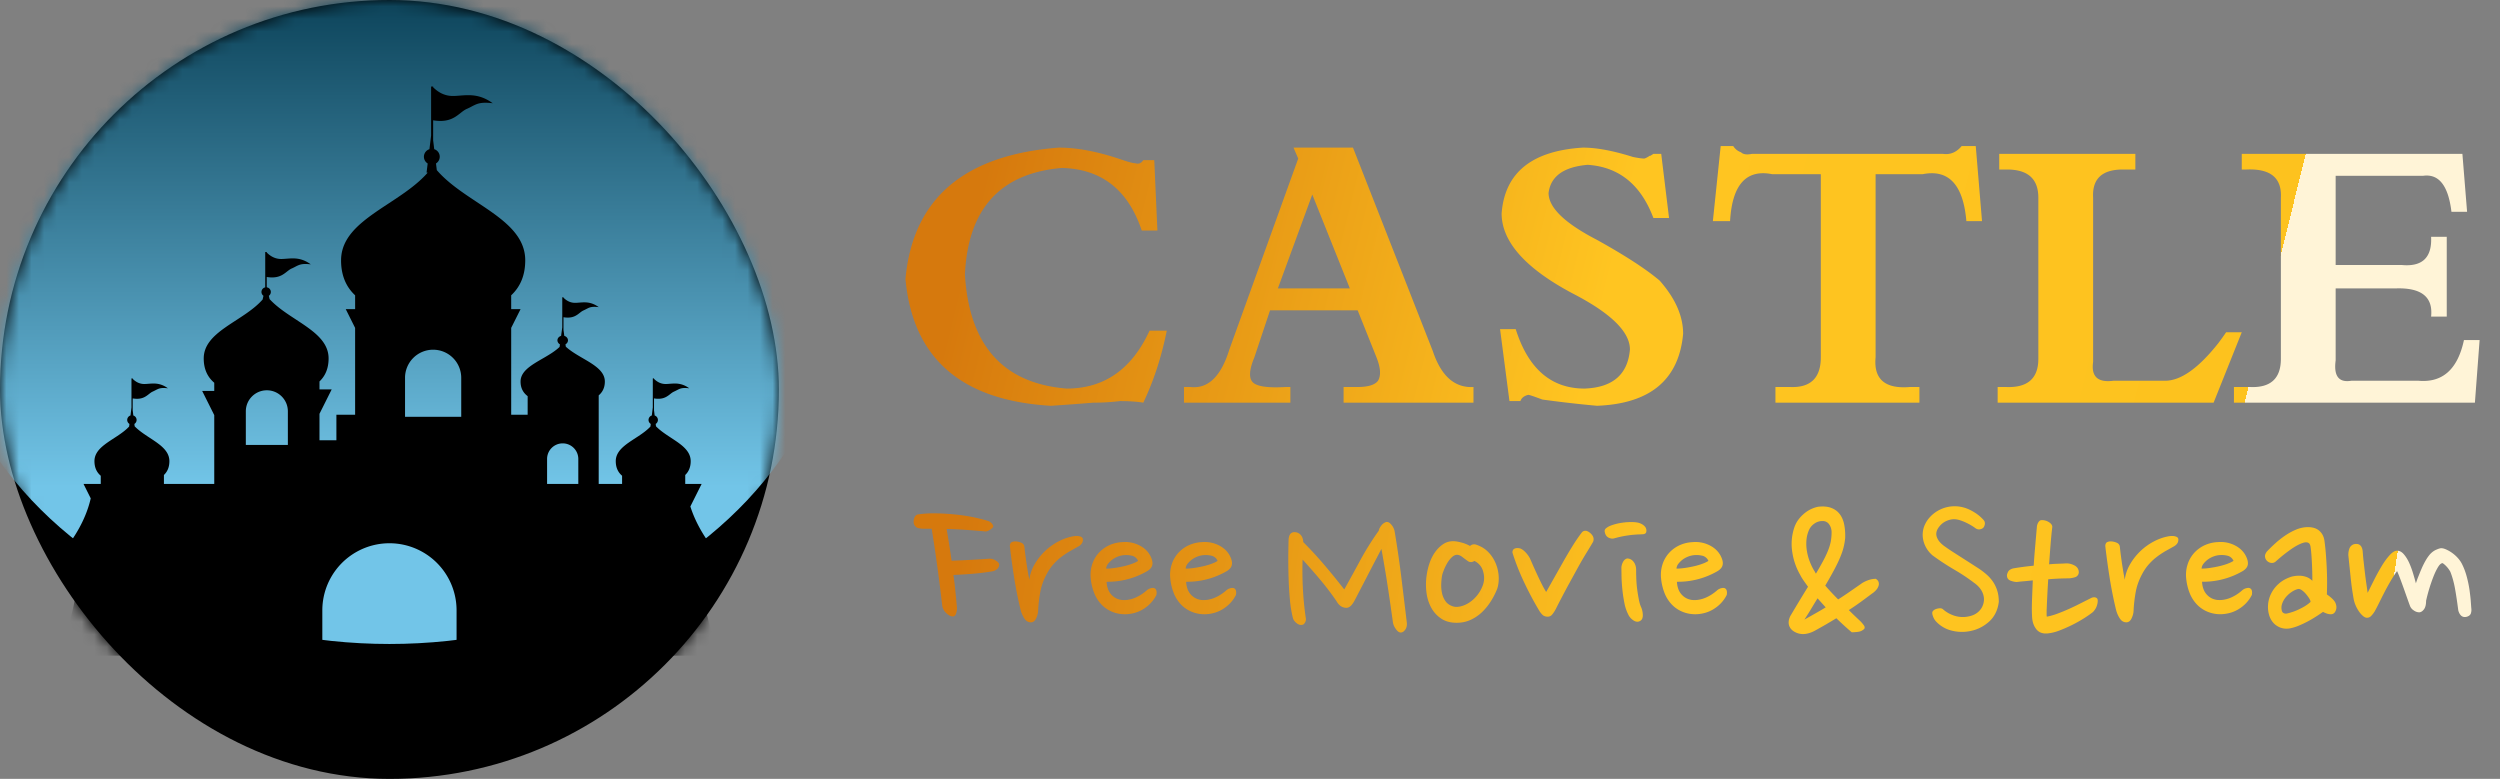
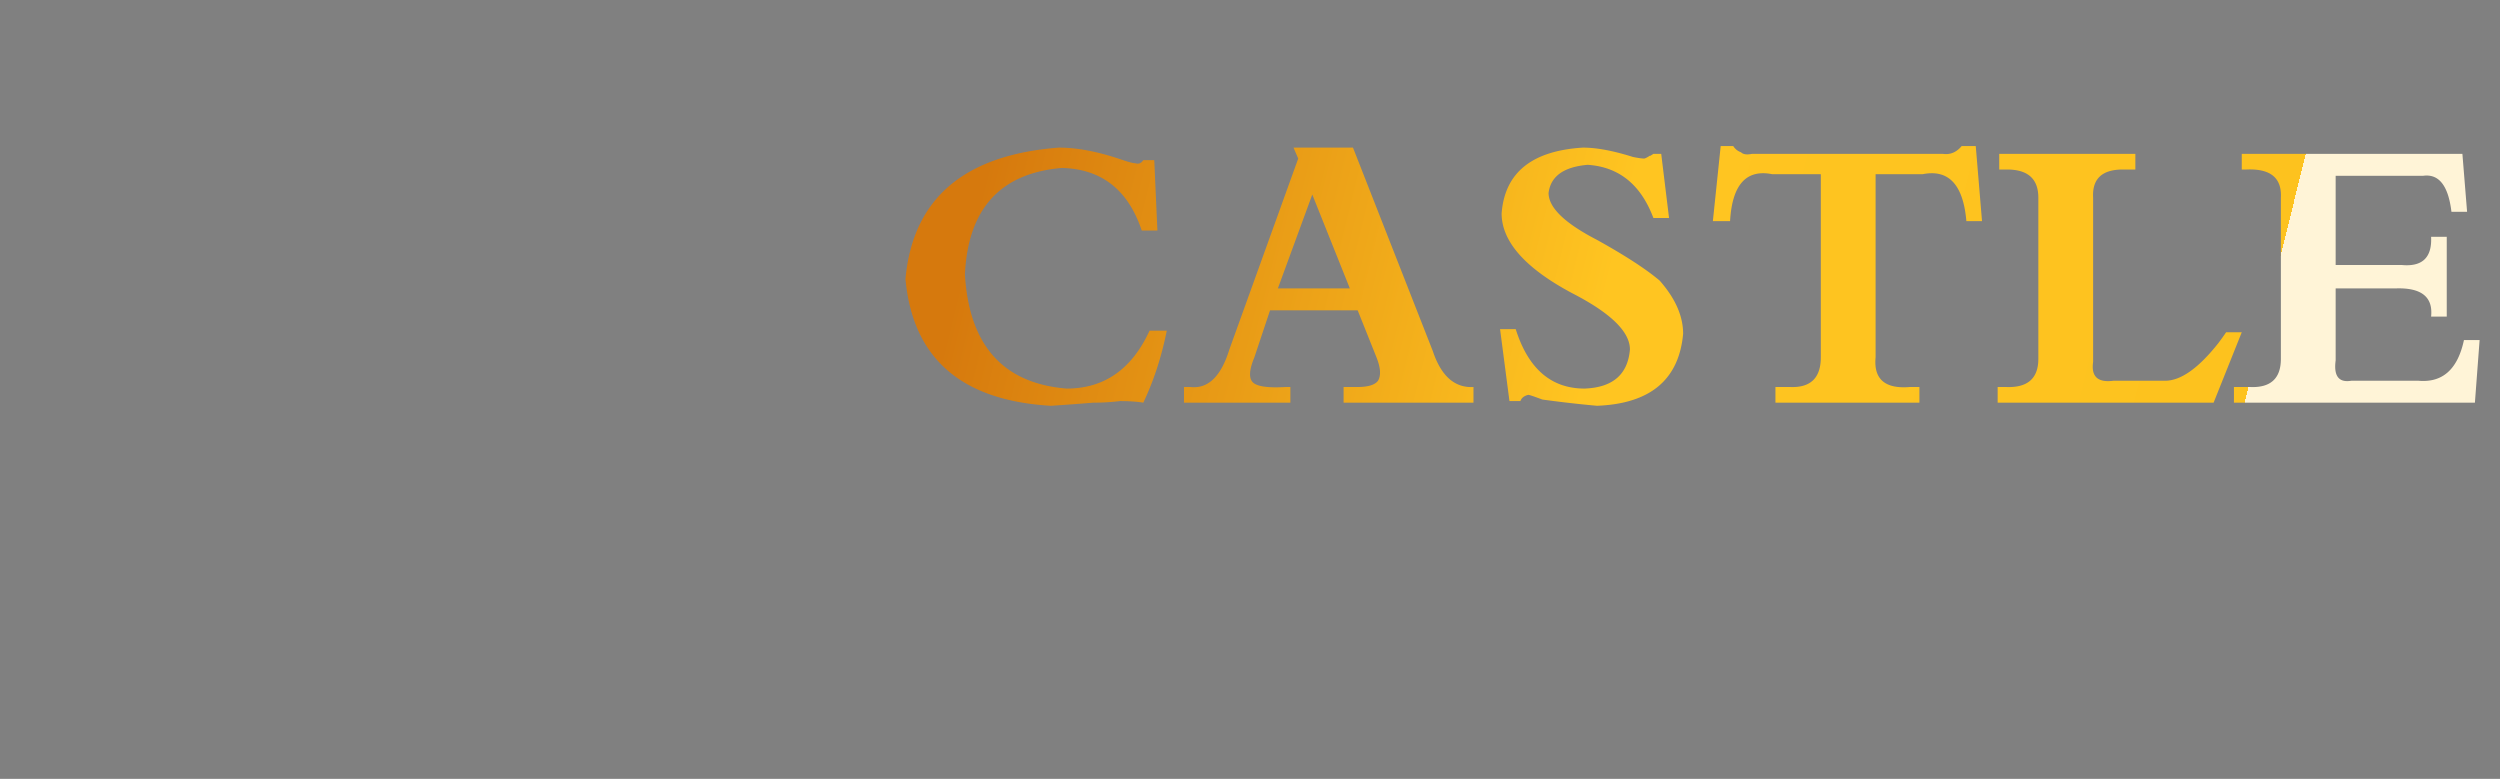
<svg xmlns="http://www.w3.org/2000/svg" xmlns:xlink="http://www.w3.org/1999/xlink" width="199px" height="62px" viewBox="0 0 199 62">
  <rect x="0" y="0" width="199" height="62" fill="#808080" stroke="none" />
  <defs>
    <linearGradient id="b" x1="50%" x2="50%" y1="4.002%" y2="78.441%">
      <stop offset="0%" stop-color="#003449" />
      <stop offset="100%" stop-color="#72C5E8" />
    </linearGradient>
    <linearGradient id="d" x1="2.958%" x2="95.08%" y1="48.639%" y2="53.498%">
      <stop offset="0%" stop-color="#D6790D" />
      <stop offset="49.531%" stop-color="#FFC521" />
      <stop offset="100%" stop-color="#FDC21E" />
      <stop offset="100%" stop-color="#FFE291" />
      <stop offset="100%" stop-color="#FFF4D7" />
    </linearGradient>
    <linearGradient id="e" x1="2.958%" x2="95.08%" y1="49.664%" y2="50.864%">
      <stop offset="0%" stop-color="#D6790D" />
      <stop offset="49.531%" stop-color="#FFC521" />
      <stop offset="100%" stop-color="#FDC21E" />
      <stop offset="100%" stop-color="#FFE291" />
      <stop offset="100%" stop-color="#FFF4D7" />
    </linearGradient>
-     <rect id="a" width="62" height="62" x="0" y="0" rx="31" />
  </defs>
  <g fill="none" fill-rule="evenodd">
    <mask id="c" fill="#fff">
      <use xlink:href="#a" />
    </mask>
    <use xlink:href="#a" fill="#000" />
-     <ellipse cx="31" cy="22.085" fill="url(#b)" mask="url(#c)" rx="35.863" ry="29.176" />
    <path fill="#000" d="M34.48 6.889v.058l.01.011q.69.68 1.547.68h.077l.076-.002.04-.002.077-.004.08-.005.16-.012.204-.016.125-.008.085-.005.085-.004.043-.002.087-.002c.61-.012 1.287.086 2.046.643-.66-.085-1.014-.031-1.304.08l-.053.021-.05.023-.051.023-.05.024-.1.05-.154.082-.082.042-.087.042-.06.028-.064.028q-.035.014-.068.032l-.045.024-.044.025-.044.027-.043.029-.043.03-.043.03-.042.032-.065.05-.176.138-.07.052-.046.035-.049.035-.1.068-.026.017-.053.033-.027.016-.055.031c-.375.206-.871.338-1.648.21v1.594l.086.705a.63.63 0 0 1 .437.573v.028a.63.63 0 0 1-.298.536l.065.53c.639.743 1.466 1.372 2.328 1.964l.2.136.2.134.2.134.736.49.17.114.336.23.11.077.11.078.215.155.106.078.053.04.103.078.103.08.101.08.1.08.097.081.096.082q.072.06.14.124l.092.083c.859.796 1.443 1.697 1.443 2.859 0 1.22-.41 2.125-1.118 2.786v1.103h.746l-.746 1.49v6.914h1.31l.001-1.478c-.357-.27-.565-.645-.565-1.162 0-.494.308-.867.746-1.198l.072-.054q.074-.053.15-.104l.078-.052.08-.05.081-.052.082-.05.126-.075.17-.1.306-.176.093-.055c.41-.24.81-.492 1.121-.79l.029-.207a.37.37 0 0 1-.2-.317c0-.167.123-.307.292-.355l.093-.675v-2.4h.098v.034l.014.015q.405.395.907.395.06 0 .123-.004l.062-.003.128-.01.164-.012.067-.004.068-.003c.378-.014.798.03 1.273.38-.401-.053-.611-.018-.786.052l-.041.017-.08.039-.144.074-.09.045-.025.011-.05.023a1 1 0 0 0-.116.062l-.038.025-.037.027-.037.027-.133.104-.06.046-.042.03c-.24.17-.554.314-1.127.22v1.01l.065.475c.17.048.291.188.291.355 0 .134-.079.25-.198.317l.026.187c.315.29.709.538 1.109.774l.14.082.319.187.128.075.084.051.083.051.082.051.08.052.079.052.039.026.076.053.074.054c.475.349.815.742.815 1.268 0 .478-.179.837-.489 1.1v7.05h1.861v-.652c-.317-.269-.503-.645-.503-1.162 0-.469.248-.83.607-1.149l.065-.056.066-.055.069-.054.07-.054.072-.053.074-.052.075-.053.076-.052.116-.077.078-.052.302-.197.149-.097c.345-.23.68-.47.942-.754l.025-.208a.372.372 0 0 1 .083-.672l.079-.643v-2.307h.097v.034l.015.015q.405.394.907.394.06 0 .122-.003l.062-.003.128-.01.164-.012.067-.004.068-.003c.378-.014.798.03 1.273.379-.401-.052-.611-.017-.786.053l-.041.017-.04.019-.04.02-.144.074-.044.022-.046.023-.024.011-.05.023a1 1 0 0 0-.117.062l-.038.025-.037.026-.037.028-.133.104-.06.045-.042.03c-.24.17-.554.315-1.127.221v.942l.051.418a.373.373 0 0 1 .082.672l.023.188c.245.253.544.475.853.684l.144.096.377.249.12.08.115.078.075.052.038.026.073.053.072.054.07.053.035.028.068.054c.422.35.723.743.723 1.268 0 .479-.159.837-.434 1.1v.714h1.304l-.896 1.792c.426 1.35 1.226 2.698 2.387 4.048h-1.77q.226 3.837 1.676 7.673l.059.154H36.343v-3.603a5.343 5.343 0 0 0-10.686 0v3.603H4.66q1.504-3.914 1.735-7.827H4.66c1.346-1.564 2.206-3.128 2.562-4.692l-.574-1.148H8.02v-.652c-.317-.269-.502-.645-.502-1.162 0-.469.247-.83.606-1.149l.065-.056.066-.055.07-.054.07-.054.072-.053.073-.052.075-.053.076-.052.116-.077.078-.052.303-.197.148-.097c.345-.23.68-.47.942-.754l.026-.208a.372.372 0 0 1 .082-.672l.079-.643v-2.307h.097v.034l.015.015q.405.394.907.394.06 0 .122-.003l.063-.003.127-.01.164-.012.067-.004.069-.003c.377-.014.797.03 1.272.379-.4-.052-.611-.017-.785.053l-.082.036-.04.02-.144.074-.044.022-.046.023-.024.011-.05.023a1 1 0 0 0-.117.062L12 31.26l-.037.026-.038.028-.133.104-.06.045-.041.03c-.24.17-.555.315-1.128.221v.942l.051.418a.373.373 0 0 1 .083.672l.022.188c.246.253.544.475.854.684l.143.096.378.249.12.08.114.078.076.052.037.026.073.053.072.054.07.053.035.028.068.054c.422.35.724.743.724 1.268 0 .479-.16.837-.435 1.1v.714h4.006v-5.481l-.962-1.924h.962v-.651c-.53-.448-.838-1.076-.838-1.937 0-1.04.731-1.763 1.659-2.424l.117-.083.119-.082.12-.081.122-.081.123-.081.56-.365.125-.082.125-.083.123-.083.124-.084.06-.042.122-.086c.442-.314.856-.65 1.19-1.032l.067-.295a.372.372 0 0 1 .14-.67V20.06h.12v.043l.013.012q.508.5 1.14.5.067 0 .137-.004l.105-.006.326-.024.113-.007.076-.004.077-.002c.454-.01.957.061 1.521.476-.468-.06-.728-.027-.938.05l-.046.017-.023.01-.044.019-.022.01-.043.02-.043.022-.18.094-.048.024-.051.025-.026.012-.055.024q-.1.044-.193.11l-.042.03-.062.046-.148.115-.044.034-.046.034-.023.017-.047.033-.05.033-.05.032c-.285.172-.663.294-1.283.193v.775l.011.05c.171.027.304.17.314.346v.022a.37.37 0 0 1-.158.305l.06.262c.424.464.958.861 1.512 1.237l.176.118.269.177.43.284.19.125.139.095.092.063.091.064.09.063.089.065.087.064.086.065.085.066.083.066.082.066.04.034.078.067.077.069c.593.538 1 1.146 1 1.934 0 .798-.265 1.395-.725 1.834v.63h.973l-.973 1.945v2.105h1.346v-2.03l1.49-.001V26.1l-.745-1.491h.746v-1.103c-.689-.642-1.095-1.515-1.118-2.683v-.103c0-1.18.622-2.085 1.52-2.885l.098-.086.05-.042.1-.084.102-.084.052-.041.105-.083.106-.082.108-.081.11-.081.11-.08.113-.08.113-.08.172-.12.174-.118.176-.119.237-.157.538-.354.297-.197.398-.268c.825-.563 1.612-1.16 2.221-1.861h-.095l.089-.724a.63.63 0 0 1 .139-1.137l.133-1.089V6.89zm10.31 28.403c-.686 0-1.242.556-1.242 1.242v1.988h2.485v-1.988c0-.686-.557-1.242-1.243-1.242m-23.549-4.225c-.924 0-1.673.75-1.673 1.673v2.676h3.346V32.74c0-.924-.75-1.673-1.673-1.673m13.237-3.23a2.236 2.236 0 0 0-2.237 2.237v3.106h4.473v-3.106a2.236 2.236 0 0 0-2.236-2.237" mask="url(#c)" />
    <g fill-rule="nonzero">
      <path fill="url(#d)" d="M19.43 14.697h1.37q-.623 3.114-1.868 5.73-.747-.125-1.868-.125a17 17 0 0 1-2.118.125q-1.494.125-3.363.249Q.873 20.054 0 10.587.872.997 12.206.125q2.242 0 5.107.996.747.25.996.25.375.124.623-.25h.872l.25 5.605h-1.246q-1.62-4.858-6.353-4.982-7.348.622-7.722 8.47.498 8.47 8.096 9.092 4.485 0 6.601-4.609m16.566-1.619h-6.975l-1.246 3.737q-.622 1.494-.124 1.993.498.498 2.616.373h.373v1.246h-8.47V19.18h.499q2.117.25 3.114-2.989L31.263.996l-.374-.871h4.733l6.353 16.192q.996 2.988 3.238 2.864v1.246H34.875V19.18h1.121q1.245 0 1.62-.498.372-.623-.125-1.868zm-.623-1.744-2.99-7.473-2.74 7.473zm12.705 8.968-.748-5.73h1.246q1.494 4.734 5.48 4.734 3.363-.125 3.612-3.114 0-2.117-4.608-4.484-5.605-2.99-5.605-6.352.374-4.858 6.477-5.231 1.62 0 3.985.747.624.124.872.124.125 0 .498-.249-.125.125.25-.124h.622l.623 5.106h-1.245q-1.495-3.985-5.232-4.234-2.865.249-3.113 2.242 0 1.743 3.86 3.736 3.364 1.869 4.983 3.239 1.868 2.117 1.868 4.234-.498 5.481-6.85 5.73a96 96 0 0 1-4.36-.498q-.996-.374-1.12-.374-.499.125-.623.498zm29.145-18.06v14.573q-.248 2.615 2.74 2.366h.748v1.246H69.25V19.18h1.122q2.49.124 2.49-2.366V2.242h-3.86q-3.114-.623-3.363 3.737h-1.37L64.892 0h.997a1.2 1.2 0 0 0 .623.498q.249.25.871.125H82.58q.872.124 1.495-.623h1.12l.499 5.979h-1.246q-.373-4.36-3.487-3.737zM97.9.622v1.246h-.996q-2.492 0-2.367 2.242v13.078q-.249 1.744 1.62 1.495h4.11q1.868 0 4.234-2.99.374-.497.623-.871h1.246l-2.242 5.605h-17.19V19.18h.623q2.616.125 2.616-2.242V4.11q0-2.241-2.491-2.242h-.623V.623zm26.032 0 .373 4.61h-1.245q-.374-3.115-2.242-2.865h-6.975v7.1h5.231q2.49.248 2.367-2.243h1.245v6.352h-1.245q.248-2.366-2.865-2.242h-4.733v5.73q-.249 1.868 1.246 1.619h5.355q2.865.25 3.612-3.238h1.246l-.374 4.982h-19.181V19.18h1.246q2.49.125 2.49-2.242V4.11q.125-2.366-2.74-2.242h-.373V.623z" transform="translate(72.075 11.625)" />
-       <path fill="url(#e)" d="M6.992 30.284q-.036.108-.252.252-.217.144-.361.144a69 69 0 0 0-1.542-.126 33 33 0 0 0-1.56-.072 92 92 0 0 1 .397 2.525 82 82 0 0 0 3.03-.162q.252 0 .505.162.252.162.252.307 0 .199-.162.351a.72.72 0 0 1-.397.19q-.757.126-1.524.19a43 43 0 0 1-1.56.098q.09.632.153 1.254l.061.62.056.615q.037.253-.045.532-.08.28-.261.28a.57.57 0 0 1-.307-.09 1.5 1.5 0 0 1-.261-.208 1 1 0 0 1-.19-.261 1 1 0 0 1-.09-.253q-.18-1.551-.388-3.084-.207-1.533-.46-3.084h-.595a2 2 0 0 1-.469-.054.48.48 0 0 1-.324-.27.4.4 0 0 1-.045-.181 1 1 0 0 1 .018-.252.7.7 0 0 1 .099-.235.35.35 0 0 1 .198-.144q.704-.108 1.506-.09a19 19 0 0 1 1.57.099q.765.082 1.442.225.676.145 1.164.307.306.18.342.415m6.836 1.55-.677.38a7 7 0 0 0-.703.46 4.5 4.5 0 0 0-.667.613q-.316.352-.568.838-.36.685-.487 1.398t-.163 1.398q0 .325-.153.658-.154.334-.424.334-.343 0-.55-.352a2.3 2.3 0 0 1-.28-.676 33 33 0 0 1-.505-2.534 61 61 0 0 1-.342-2.498q0-.253.153-.325a.67.67 0 0 1 .352-.054q.216.018.415.108a.38.38 0 0 1 .234.289q.072.667.18 1.398l.073.463q.072.441.144.79.072-.614.397-1.19a4.74 4.74 0 0 1 1.885-1.84q.603-.324 1.235-.433.27-.036.45 0t.253.126.027.289-.28.36m5.446 1.985a6.27 6.27 0 0 1-3.264.865q.036.632.36 1.001.326.37.812.442.29.036.586-.018a2.4 2.4 0 0 0 .56-.171q.26-.117.478-.262.216-.144.378-.288a.8.8 0 0 1 .343-.19q.18-.045.27-.009.253.09.18.541a2.76 2.76 0 0 1-.829.983q-.54.406-1.208.514a2.7 2.7 0 0 1-1.19-.054 2.5 2.5 0 0 1-1.1-.631 2.8 2.8 0 0 1-.632-.974 4.3 4.3 0 0 1-.27-1.154 2.7 2.7 0 0 1 .099-1.064 2.5 2.5 0 0 1 .478-.893 2.6 2.6 0 0 1 .811-.64 2.8 2.8 0 0 1 1.137-.289 2.5 2.5 0 0 1 1.406.289q.632.342.884.956.144.342.081.595t-.37.45M17.2 32.592a1.9 1.9 0 0 0-.766.352 2 2 0 0 0-.307.307.7.7 0 0 0-.153.387q.307 0 .676-.054t.722-.135q.35-.08.649-.19.297-.108.496-.234a.7.7 0 0 0-.532-.424 2 2 0 0 0-.785-.009m8.405 1.227a6.27 6.27 0 0 1-3.264.865q.036.632.36 1.001.325.37.812.442.288.036.586-.018a2.4 2.4 0 0 0 .56-.171q.26-.117.477-.262.216-.144.379-.288a.8.8 0 0 1 .342-.19q.18-.045.271-.009.252.09.18.541a2.76 2.76 0 0 1-.83.983q-.54.406-1.208.514a2.7 2.7 0 0 1-1.19-.054 2.5 2.5 0 0 1-1.1-.631 2.8 2.8 0 0 1-.631-.974 4.3 4.3 0 0 1-.271-1.154 2.7 2.7 0 0 1 .1-1.064 2.5 2.5 0 0 1 .477-.893 2.6 2.6 0 0 1 .812-.64 2.8 2.8 0 0 1 1.136-.289 2.5 2.5 0 0 1 1.407.289q.63.342.884.956.144.342.08.595-.062.252-.369.45m-2.074-1.227a1.9 1.9 0 0 0-.767.352 2 2 0 0 0-.306.307.7.7 0 0 0-.154.387q.307 0 .677-.054t.721-.135q.352-.08.65-.19.297-.108.495-.234a.7.7 0 0 0-.532-.424 2 2 0 0 0-.784-.009m15.89 6.132q-.199 0-.407-.306a1.2 1.2 0 0 1-.225-.595l-.205-1.445-.147-1-.153-.988q-.168-1.047-.397-2.32l-.713 1.362-1.397 2.695q-.325.631-.667.631-.505 0-.794-.523a22 22 0 0 0-1.307-1.722 57 57 0 0 0-1.398-1.596q-.036 1.208.027 2.372t.225 2.263a.53.53 0 0 1-.045.352q-.081.153-.171.19-.253.09-.505-.11-.252-.197-.307-.432a9.5 9.5 0 0 1-.234-1.443 28 28 0 0 1-.1-1.605 48 48 0 0 1-.02-2.505l.012-.543q0-.72.469-.721.288 0 .486.207.2.208.217.586.902.902 1.704 1.849a59 59 0 0 1 1.56 1.92q.632-1.135 1.28-2.335a22 22 0 0 1 1.462-2.336.94.94 0 0 1 .198-.405.8.8 0 0 1 .36-.28q.199-.072.416.162.216.235.288.541.307 1.823.532 3.644.225 1.82.442 3.643.036.343-.126.568-.163.225-.36.225m6.095-6.961q.542.198.911.595.37.396.568.893.199.495.226 1.019t-.118.973q-.198.506-.505.992a4.5 4.5 0 0 1-.703.866 3.3 3.3 0 0 1-.902.613q-.505.235-1.118.235-.74 0-1.244-.343a2.44 2.44 0 0 1-.794-.884 3.4 3.4 0 0 1-.37-1.226 5 5 0 0 1 .027-1.37 5 5 0 0 1 .244-.984q.17-.477.442-.847.27-.37.622-.605t.802-.234q.254 0 .632.1.379.098.703.279.234-.218.577-.072m-.685 1.316a6 6 0 0 1-.46-.333q-.261-.208-.46-.208-.216 0-.424.199a2.1 2.1 0 0 0-.36.46 4 4 0 0 0-.262.531l-.075.2q-.048.135-.07.233-.053.27-.071.65a3 3 0 0 0 .054.748q.072.37.28.667.207.298.621.424.253.072.596-.009t.676-.297a2.8 2.8 0 0 0 1.091-1.407q.18-.524.01-1.091a1.28 1.28 0 0 0-.695-.82.45.45 0 0 1-.45.054m9.901-1.569-.288.483-.289.473q-.288.469-.622 1.073l-.766 1.398a76 76 0 0 0-1.01 1.93q-.145.27-.289.433a.44.44 0 0 1-.343.162q-.27 0-.424-.153a1.7 1.7 0 0 1-.261-.334 26 26 0 0 1-1.172-2.2 18 18 0 0 1-.938-2.363.28.28 0 0 1 .009-.208q.045-.117.135-.153.18-.09.469-.018.216.09.433.325.216.234.343.487l.252.577.204.453.112.241q.171.37.351.73.18.362.361.65l1.37-2.426q.362-.64.731-1.235.37-.596.73-1.064a.34.34 0 0 1 .253-.145q.163-.018.36.127.452.342.29.757m4.239-.811q-.036.18-.253.198a5 5 0 0 1-.36.018 8.5 8.5 0 0 0-1.672.239l-.258.068q-.215.072-.47-.055-.251-.126-.306-.505a.29.29 0 0 1 .108-.234q.11-.09.253-.162.234-.108.56-.19a5 5 0 0 1 1.298-.144q.306.009.505.063.288.09.46.27.171.18.135.434m-.415 6.005q.127.289.135.623.01.333-.19.46-.251.162-.54-.019a1.13 1.13 0 0 1-.433-.487 3.4 3.4 0 0 1-.307-.928q-.108-.55-.162-1.091a13 13 0 0 1-.063-1.01l-.01-.704a1.1 1.1 0 0 1 .145-.469q.127-.216.325-.252.324.017.523.297.165.233.18.56v.135q0 .325.018.721.018.398.072.794.054.397.127.766.072.37.18.604m6.114-2.885a6.27 6.27 0 0 1-3.264.865q.036.632.36 1.001.325.37.812.442.288.036.586-.018a2.4 2.4 0 0 0 .56-.171q.261-.117.477-.262.216-.144.379-.288a.8.8 0 0 1 .343-.19q.18-.045.27-.009.253.09.18.541a2.76 2.76 0 0 1-.83.983q-.54.406-1.208.514a2.7 2.7 0 0 1-1.19-.054 2.5 2.5 0 0 1-1.1-.631 2.8 2.8 0 0 1-.631-.974 4.3 4.3 0 0 1-.27-1.154 2.7 2.7 0 0 1 .098-1.064 2.5 2.5 0 0 1 .478-.893 2.6 2.6 0 0 1 .812-.64 2.8 2.8 0 0 1 1.136-.289 2.5 2.5 0 0 1 1.407.289q.63.342.884.956.144.342.08.595-.062.252-.369.45m-2.074-1.227a1.9 1.9 0 0 0-.767.352 2 2 0 0 0-.306.307.7.7 0 0 0-.153.387q.306 0 .676-.054t.721-.135q.352-.08.65-.19.297-.108.496-.234a.7.7 0 0 0-.532-.424 2 2 0 0 0-.785-.009m9.787 5.988q-.324.18-.676.244a1.4 1.4 0 0 1-.694-.046q-.451-.162-.614-.468-.216-.38.036-.902l.517-.868q.495-.822.89-1.459l-.248-.345-.112-.16a4 4 0 0 1-.193-.304l-.078-.147a5.1 5.1 0 0 1-.622-1.803 4.1 4.1 0 0 1 .153-1.93q.199-.614.73-1.082a2.5 2.5 0 0 1 1.164-.595q.63-.073 1.055.09.423.162.676.496t.352.82q.099.488.081 1.083-.036.36-.126.73t-.28.82q-.15.36-.366.78l-.112.213q-.288.54-.703 1.244.235.27.496.55.262.28.532.55.505-.325.983-.658l.947-.658q.558-.325 1.064-.325.18.109.225.261a.5.5 0 0 1-.009.316.9.9 0 0 1-.19.316q-.134.153-.297.261l-.593.441-.308.227q-.47.342-.974.667a32 32 0 0 0 .901.866q.145.144.28.324t.045.307a.82.82 0 0 1-.496.234 4 4 0 0 1-.496.036q-.596-.505-1.226-1.118-.416.253-.848.505-.433.252-.866.487m1.335-7.827q0-.36-.19-.632a.61.61 0 0 0-.532-.27q-.36 0-.64.198a1.24 1.24 0 0 0-.406.451q-.198.415-.234.875t.045.91q.08.452.253.875.171.424.387.749l.027.063q.009.027.045.063l.227-.39q.212-.37.369-.665.234-.442.378-.812.145-.369.208-.703a4 4 0 0 0 .063-.712m-.469 5.97-.65-.722-.32.525-.166.278q-.253.423-.56.892l.848-.478q.433-.243.848-.496m12.553-6.35q-.072.091-.262.136-.189.045-.388-.1a4 4 0 0 0-.342-.225 5 5 0 0 0-.433-.225 4 4 0 0 0-.469-.18 1.5 1.5 0 0 0-.45-.072q-.271 0-.569.126t-.514.36q-.415.452-.298.875.118.424.623.785.324.234.703.478l1.452.929.586.378q.324.216.613.47.29.252.505.567.217.315.343.713.126.396.126.902-.126.99-.784 1.578-.66.586-1.524.748a3.3 3.3 0 0 1-1.488-.054 2.5 2.5 0 0 1-1.236-.757 1.2 1.2 0 0 1-.216-.397q-.09-.253-.018-.361.108-.162.379-.225.27-.063.414.027.416.379.974.55a2.2 2.2 0 0 0 1.173.027q.468-.108.757-.406a1.3 1.3 0 0 0 .36-.676q.09-.397-.098-.821-.19-.424-.677-.766-.592-.448-1.246-.849l-.332-.198a20 20 0 0 1-1.704-1.118 2.25 2.25 0 0 1-.604-.793 2.1 2.1 0 0 1-.19-.848q0-.433.18-.82.181-.39.506-.704a2.68 2.68 0 0 1 1.713-.748q.72-.037 1.389.297.667.334 1.082.82.09.11.081.271a.56.56 0 0 1-.117.307m6.565 2.85q.342-.017.685.163t.343.559a.42.42 0 0 1-.334.388 2 2 0 0 1-.478.08q-.36 0-.775.019-.416.018-.848.054l-.05.852-.049.985-.02.51q-.006.138-.007.251v.107q0 .253.018.27.396-.07.856-.243.46-.171.92-.378.307-.139.605-.285l1.136-.572a.5.5 0 0 1 .333-.054q.154.036.19.162.036.199-.054.487t-.325.523q-.27.216-.712.496a11 11 0 0 1-1.966.974 3.6 3.6 0 0 1-.911.225q-.595.055-.902-.324-.306-.379-.343-.956-.029-.462-.017-1.039l.008-.296q.028-.758.064-1.605l-.445.044-.214.02q-.316.026-.604.062-.234 0-.514-.108t-.28-.415q0-.108.09-.288t.397-.27a24 24 0 0 1 1.642-.217q.035-.566.08-1.106l.172-1.978a.8.8 0 0 1 .126-.379q.108-.162.235-.162a1 1 0 0 1 .586.153q.28.17.28.388-.073.613-.136 1.388-.062.777-.117 1.588.24-.024.469-.036l.658-.025zm8.657-1.388-.677.378a7 7 0 0 0-.703.46 4.5 4.5 0 0 0-.667.614q-.316.352-.568.838-.36.685-.487 1.398t-.163 1.398q0 .325-.153.658-.153.334-.424.334-.342 0-.55-.352a2.3 2.3 0 0 1-.28-.676 33 33 0 0 1-.504-2.534 61 61 0 0 1-.343-2.498q0-.253.153-.325a.67.67 0 0 1 .352-.054q.216.018.415.108a.38.38 0 0 1 .234.289q.072.667.18 1.398l.073.463q.072.441.144.79.072-.614.397-1.19a4.74 4.74 0 0 1 1.885-1.84q.603-.324 1.235-.433.27-.036.45 0 .181.036.253.126t.027.289-.28.36m5.447 1.984a6.27 6.27 0 0 1-3.265.865q.036.632.36 1.001.326.37.812.442.289.036.587-.018a2.4 2.4 0 0 0 .559-.171q.26-.117.478-.262.216-.144.378-.288a.8.8 0 0 1 .343-.19q.18-.045.27-.009.253.09.181.541a2.76 2.76 0 0 1-.83.983q-.54.406-1.208.514a2.7 2.7 0 0 1-1.19-.054 2.5 2.5 0 0 1-1.1-.631 2.8 2.8 0 0 1-.632-.974 4.3 4.3 0 0 1-.27-1.154 2.7 2.7 0 0 1 .099-1.064 2.5 2.5 0 0 1 .478-.893 2.6 2.6 0 0 1 .811-.64 2.8 2.8 0 0 1 1.137-.289 2.5 2.5 0 0 1 1.406.289q.632.342.884.956.144.342.081.595t-.37.45m-2.075-1.227a1.9 1.9 0 0 0-.766.352 2 2 0 0 0-.307.307.7.7 0 0 0-.153.387q.306 0 .676-.054t.722-.135q.35-.08.65-.19.296-.108.495-.234a.7.7 0 0 0-.532-.424 2 2 0 0 0-.785-.009m8.55-1.208q.071.505.117 1.073.045.568.072 1.145a24 24 0 0 1 .009 2.092q.577.398.694.704.117.307.027.54-.108.325-.388.334t-.64-.189l-.27.187q-.145.098-.307.2-.325.209-.685.398t-.722.333a3.4 3.4 0 0 1-.667.199q-.577.09-1.037-.217-.46-.305-.622-.92a2.3 2.3 0 0 1-.054-.856q.054-.442.27-.848t.586-.73.875-.505q.126-.054.352-.09a2.4 2.4 0 0 1 .469-.028q.243.01.496.1.252.09.468.306a28 28 0 0 0-.036-1.425q-.012-.252-.028-.485l-.017-.227a8 8 0 0 0-.063-.568q-.036-.27-.207-.334-.171-.063-.424.027-.433.144-1.01.56-.433.31-.835.652l-.265.231a.45.45 0 0 1-.37.144.55.55 0 0 1-.352-.162.53.53 0 0 1-.162-.334q-.018-.189.144-.405.307-.326.686-.668.379-.343.793-.622.416-.28.848-.46t.866-.198q.63-.018.974.28.342.297.414.766m-2.093 3.878a1.6 1.6 0 0 0-.496.225q-.26.17-.469.415-.207.243-.306.54a.93.93 0 0 0-.01.587.27.27 0 0 0 .154.162.4.4 0 0 0 .262.018 4.5 4.5 0 0 0 .982-.351q.55-.262.875-.568 0-.11-.108-.28a3 3 0 0 0-.253-.343 1.8 1.8 0 0 0-.315-.297q-.172-.126-.316-.108m5.14-3.03.02.252q.016.205.043.46l.1.884q.054.46.117.91l.117.83.487-.974q.288-.577.604-1.109.315-.532.65-.902.333-.37.604-.37.288 0 .532.28.243.28.424.676.18.397.315.848.136.45.226.794.071-.235.19-.532l.163-.405.089-.209q.135-.315.306-.622a3.4 3.4 0 0 1 .37-.54q.234-.255.505-.37.27-.118.397-.118.162 0 .387.1a2.8 2.8 0 0 1 .902.649q.208.225.334.46.253.486.406 1.064.153.576.225 1.1l.05.4q.022.19.037.362l.044.6.013.135a.9.9 0 0 1-.054.351.4.4 0 0 1-.198.19.6.6 0 0 1-.343.063.44.44 0 0 1-.234-.117.7.7 0 0 1-.144-.208 1 1 0 0 1-.073-.207q-.054-.416-.117-.848a27 27 0 0 0-.135-.838 8 8 0 0 0-.171-.758 6 6 0 0 0-.208-.622 2.1 2.1 0 0 0-.487-.595l-.076-.059a.4.4 0 0 0-.05-.032q-.18 0-.379.334-.198.334-.379.803a13.4 13.4 0 0 0-.559 1.857q0 .469-.18.695t-.379.225a.76.76 0 0 1-.424-.153.74.74 0 0 1-.297-.352l-.113-.306-.383-1.083a50 50 0 0 0-.27-.739q-.136-.36-.262-.65-.253.344-.496.758-.244.416-.47.848l-.22.43-.212.427q-.207.423-.388.748a2.4 2.4 0 0 1-.27.352.46.46 0 0 1-.343.153q-.144 0-.307-.135a1.8 1.8 0 0 1-.306-.334 2.7 2.7 0 0 1-.433-.956 22 22 0 0 1-.244-1.704l-.189-1.813a1.4 1.4 0 0 1 .081-.568.57.57 0 0 1 .388-.352q.306-.054.469.09.162.145.198.452" transform="translate(72.075 11.625)" />
    </g>
  </g>
</svg>